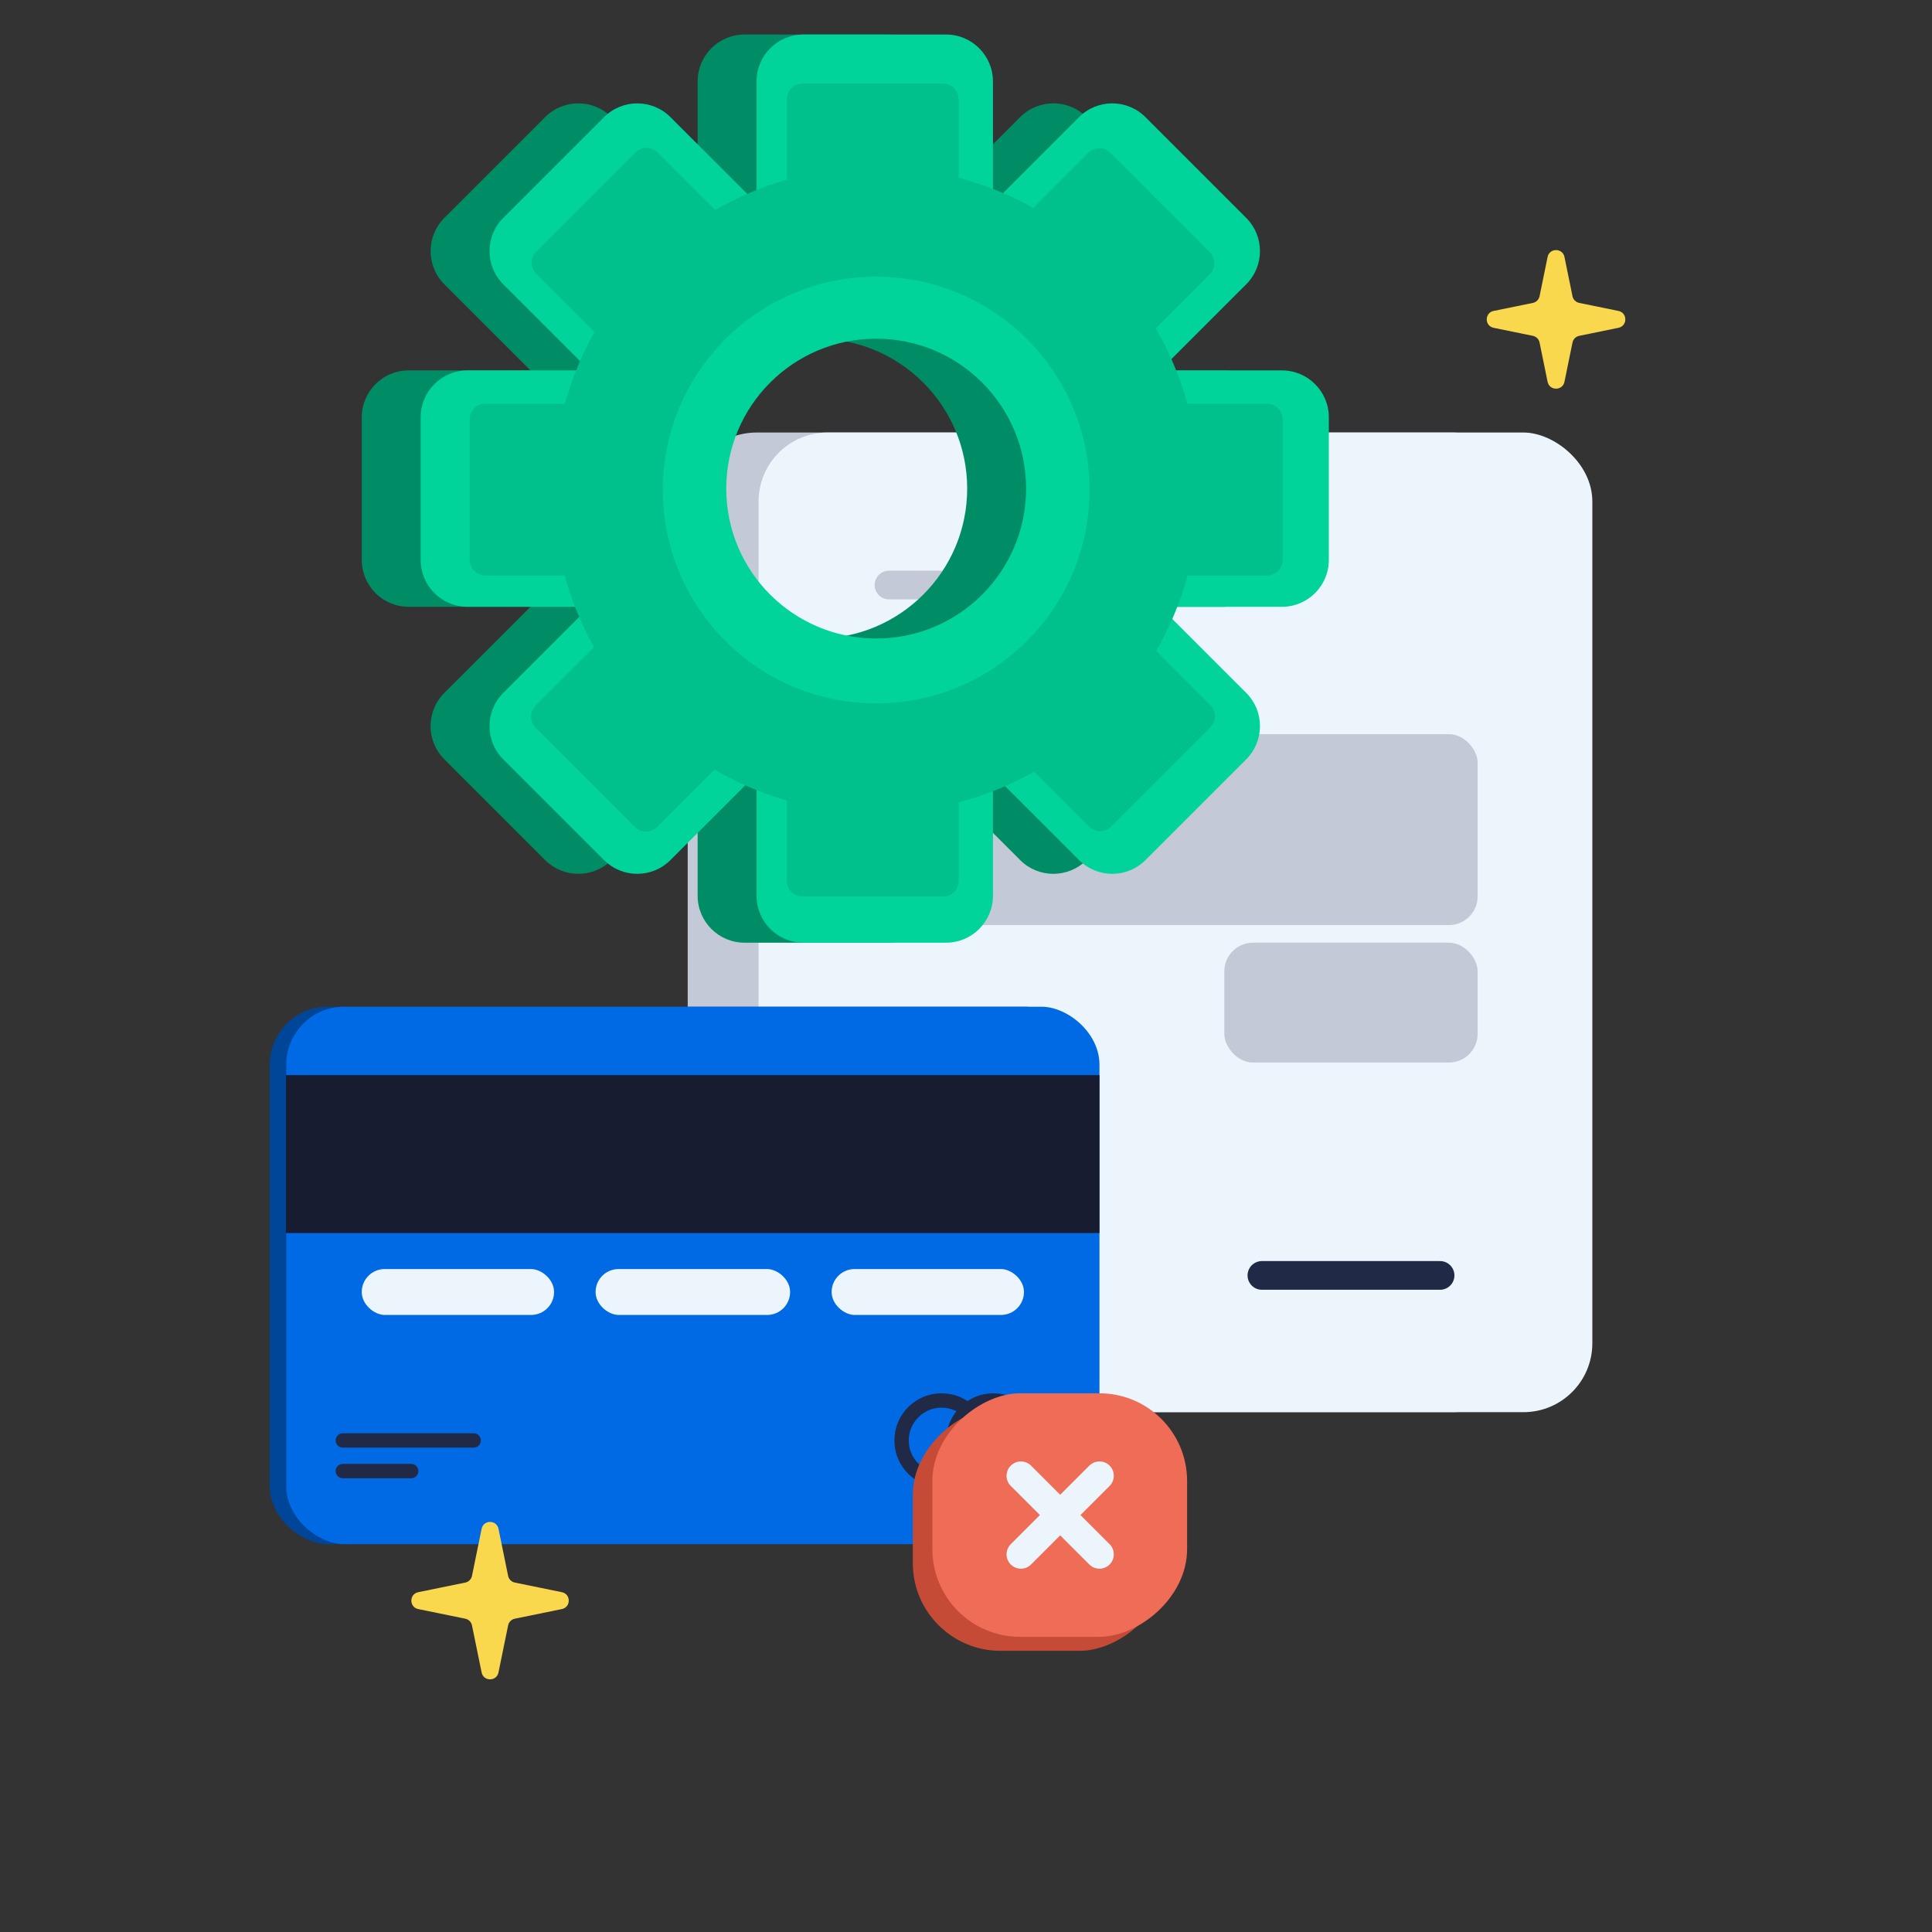
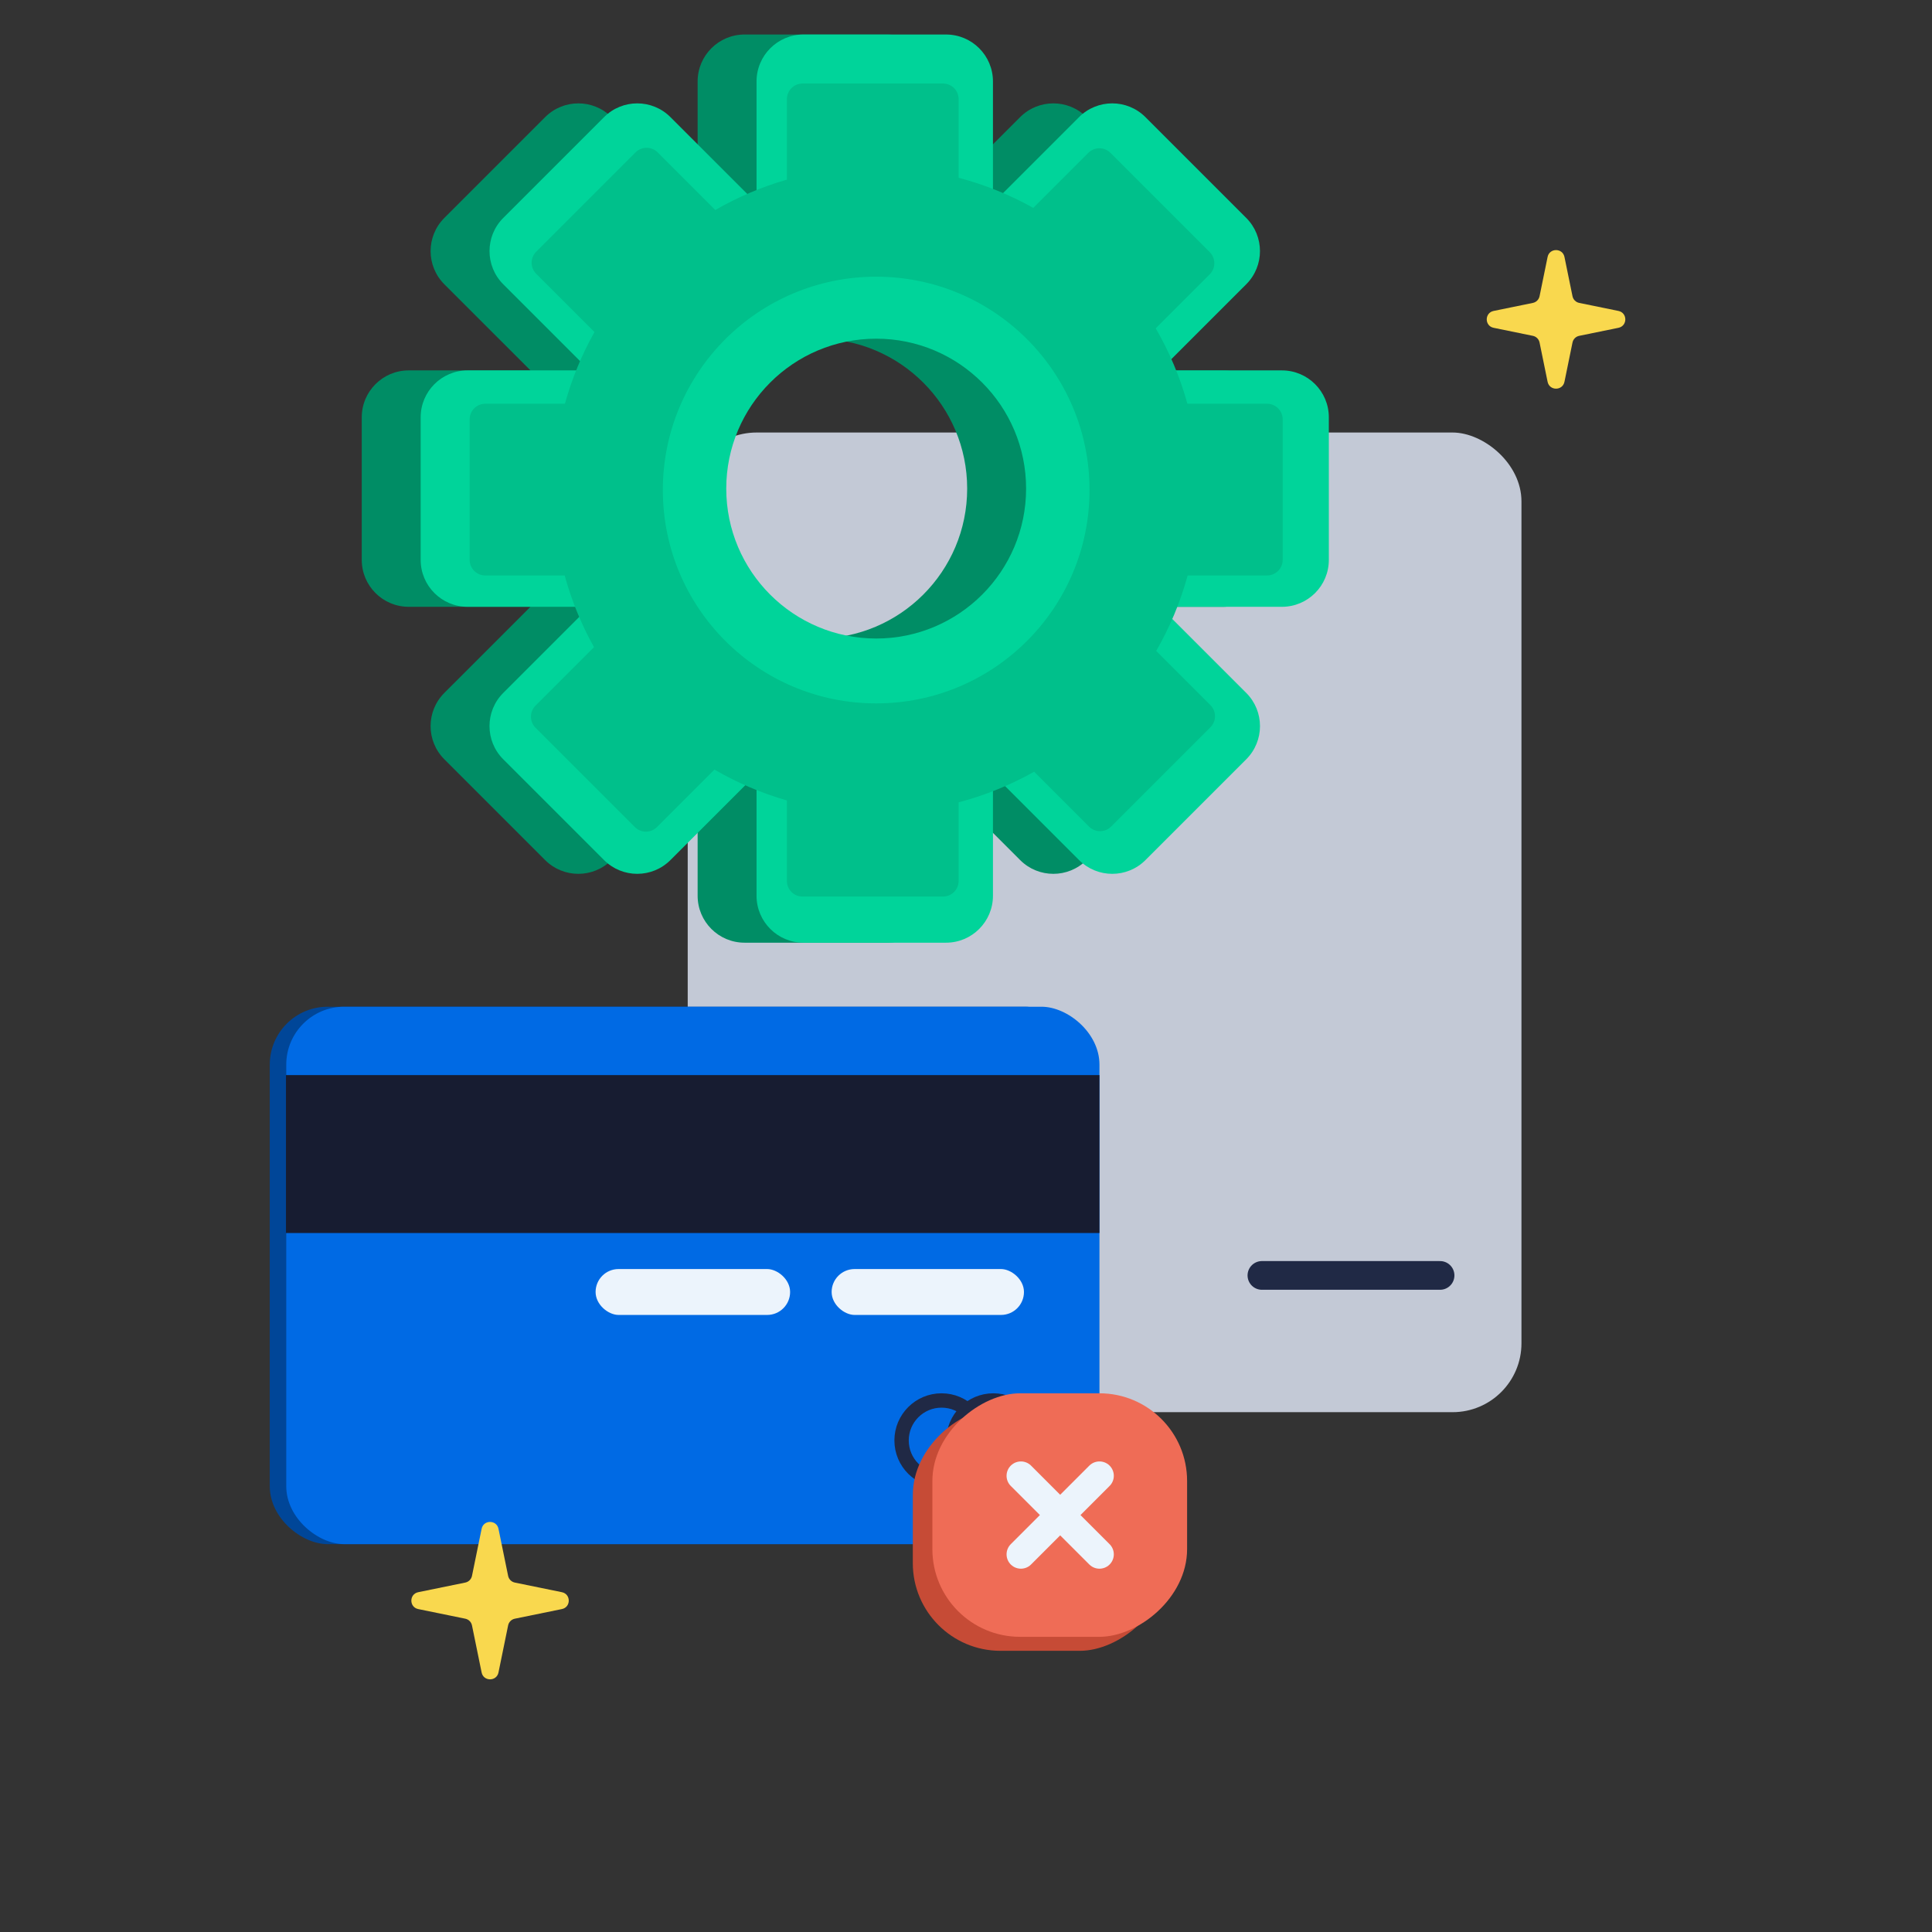
<svg xmlns="http://www.w3.org/2000/svg" width="673" height="673" viewBox="0 0 673 673" fill="none">
  <rect x="0" y="0" width="673" height="673" fill="#333333" stroke="none" />
  <path d="M539.094 132.988C539.748 136.186 544.318 136.186 544.972 132.988L547.768 119.324C548.009 118.147 548.929 117.227 550.106 116.986L563.77 114.19C566.968 113.536 566.968 108.967 563.769 108.312L550.106 105.516C548.929 105.275 548.009 104.355 547.768 103.178L544.972 89.515C544.318 86.317 539.748 86.317 539.094 89.515L536.298 103.178C536.057 104.355 535.137 105.275 533.96 105.516L520.296 108.312C517.098 108.967 517.098 113.536 520.296 114.19L533.96 116.986C535.137 117.227 536.057 118.147 536.298 119.324L539.094 132.988Z" fill="#F9D84E" />
  <rect width="341.26" height="290.434" rx="24" transform="matrix(2.58988e-08 -1 -1 -7.37749e-08 529.992 491.923)" fill="#C3C9D6" />
-   <rect width="341.26" height="290.434" rx="24" transform="matrix(2.67052e-08 -1 -1 -7.15474e-08 554.68 491.923)" fill="#ECF4FC" />
  <path d="M309.684 203.794H404.126" stroke="#C3C9D6" stroke-width="10" stroke-linecap="round" />
  <path d="M439.578 444.285L501.636 444.285" stroke="#202945" stroke-width="10" stroke-linecap="round" />
-   <path d="M309.684 228.794H378.083" stroke="#C3C9D6" stroke-width="10" stroke-linecap="round" />
  <rect x="304.203" y="255.745" width="210.519" height="66.505" rx="10" fill="#C3C9D6" />
  <rect x="426.484" y="328.379" width="88.236" height="41.741" rx="10" fill="#C3C9D6" />
  <rect width="187.208" height="283.275" rx="20.176" transform="matrix(4.36237e-08 -1 -1 -4.37993e-08 377.246 537.896)" fill="#004698" />
  <rect width="187.208" height="283.275" rx="20.176" transform="matrix(4.36237e-08 -1 -1 -4.37993e-08 382.992 537.896)" fill="#006AE4" />
-   <rect width="15.988" height="66.996" rx="7.994" transform="matrix(5.502e-08 -1 -1 -3.47271e-08 193.008 458.051)" fill="#ECF4FC" />
  <rect width="15.988" height="67.758" rx="7.994" transform="matrix(5.502e-08 -1 -1 -3.47271e-08 275.23 458.051)" fill="#ECF4FC" />
  <rect width="15.988" height="66.996" rx="7.994" transform="matrix(5.502e-08 -1 -1 -3.47271e-08 356.691 458.051)" fill="#ECF4FC" />
  <path d="M99.613 374.5H382.99V429.513H99.613V374.5Z" fill="#171C31" />
-   <path d="M119.422 501.768L164.992 501.768" stroke="#202945" stroke-width="5" stroke-linecap="round" />
-   <path d="M119.423 512.442L143.234 512.442" stroke="#202945" stroke-width="5" stroke-linecap="round" />
  <circle cx="327.98" cy="501.768" r="13.922" fill="#016AE4" stroke="#202945" stroke-width="5" />
  <circle cx="346.043" cy="501.768" r="13.922" stroke="#202945" stroke-width="5" />
  <rect x="317.973" y="575.053" width="84.831" height="88.731" rx="30.542" transform="rotate(-90 317.973 575.053)" fill="#C64B36" />
  <rect x="324.789" y="570.177" width="84.831" height="88.731" rx="30.542" transform="rotate(-90 324.789 570.177)" fill="#EF6C56" />
  <path d="M355.629 514.081L382.991 541.443" stroke="#ECF4FC" stroke-width="10" stroke-linecap="round" />
  <path d="M355.629 541.443L382.991 514.081" stroke="#ECF4FC" stroke-width="10" stroke-linecap="round" />
  <path d="M167.768 582.589C168.423 585.787 172.992 585.787 173.646 582.589L177 566.201C177.241 565.024 178.161 564.104 179.338 563.863L195.726 560.51C198.924 559.855 198.924 555.286 195.726 554.631L179.338 551.278C178.161 551.037 177.241 550.117 177 548.94L173.646 532.552C172.992 529.354 168.423 529.354 167.768 532.552L164.415 548.94C164.174 550.117 163.254 551.037 162.077 551.278L145.689 554.631C142.491 555.286 142.491 559.855 145.689 560.51L162.077 563.863C163.254 564.104 164.174 565.024 164.415 566.201L167.768 582.589Z" fill="#F9D84E" />
  <path fill-rule="evenodd" clip-rule="evenodd" d="M325.367 28.37C325.367 19.342 318.049 12.023 309.021 12.023L259.36 12.023C250.333 12.023 243.014 19.342 243.014 28.37V70.79L213.02 40.795C206.636 34.412 196.286 34.412 189.903 40.795L154.787 75.911C148.404 82.294 148.404 92.644 154.787 99.028L184.785 129.025H142.36C133.332 129.025 126.014 136.344 126.014 145.371L126.014 195.032C126.014 204.06 133.332 211.378 142.36 211.378H184.778L154.781 241.375C148.398 247.758 148.398 258.108 154.781 264.492L189.896 299.607C196.28 305.991 206.63 305.991 213.014 299.607L243.014 269.607V312.033C243.014 321.061 250.333 328.38 259.36 328.38H309.021C318.049 328.38 325.367 321.061 325.367 312.033V269.607L355.368 299.608C361.751 305.992 372.101 305.992 378.485 299.608L413.6 264.493C419.984 258.109 419.984 247.759 413.6 241.376L383.602 211.378H426.023C435.051 211.378 442.37 204.06 442.37 195.032V145.371C442.37 136.344 435.051 129.025 426.023 129.025H383.596L413.594 99.027C419.978 92.643 419.978 82.293 413.594 75.91L378.479 40.794C372.095 34.411 361.745 34.411 355.362 40.794L325.367 70.789V28.37ZM284.686 222.426C313.528 222.426 336.909 199.044 336.909 170.202C336.909 141.359 313.528 117.978 284.686 117.978C255.843 117.978 232.462 141.359 232.462 170.202C232.462 199.044 255.843 222.426 284.686 222.426Z" fill="#008D65" />
  <path fill-rule="evenodd" clip-rule="evenodd" d="M345.889 28.37C345.889 19.342 338.57 12.023 329.542 12.023L279.882 12.023C270.854 12.023 263.536 19.342 263.536 28.37V70.79L233.541 40.795C227.158 34.412 216.808 34.412 210.424 40.795L175.309 75.911C168.925 82.294 168.925 92.644 175.309 99.028L205.306 129.025H162.882C153.854 129.025 146.535 136.344 146.535 145.371L146.535 195.032C146.535 204.06 153.854 211.378 162.882 211.378H205.299L175.303 241.375C168.919 247.758 168.919 258.108 175.303 264.492L210.418 299.607C216.801 305.991 227.151 305.991 233.535 299.607L263.536 269.607V312.033C263.536 321.061 270.854 328.38 279.882 328.38H329.542C338.57 328.38 345.889 321.061 345.889 312.033V269.607L375.889 299.608C382.273 305.992 392.623 305.992 399.007 299.608L434.122 264.493C440.505 258.109 440.505 247.759 434.122 241.376L404.124 211.378H446.545C455.573 211.378 462.891 204.06 462.891 195.032V145.371C462.891 136.344 455.573 129.025 446.545 129.025H404.117L434.115 99.027C440.499 92.643 440.499 82.293 434.115 75.91L399 40.794C392.617 34.411 382.267 34.411 375.883 40.794L345.889 70.789V28.37ZM305.21 222.425C334.053 222.425 357.434 199.044 357.434 170.201C357.434 141.359 334.053 117.977 305.21 117.977C276.368 117.977 252.986 141.359 252.986 170.201C252.986 199.044 276.368 222.425 305.21 222.425Z" fill="#00D49A" />
  <path fill-rule="evenodd" clip-rule="evenodd" d="M328.486 29.098C331.496 29.098 333.935 31.537 333.935 34.546V61.924C343.114 64.342 351.834 67.89 359.938 72.412L379.106 53.243C381.234 51.115 384.684 51.115 386.812 53.243L421.408 87.839C423.536 89.967 423.536 93.417 421.408 95.545L402.586 114.367C407.319 122.53 411.054 131.342 413.627 140.638H441.367C444.376 140.638 446.816 143.078 446.816 146.087V195.013C446.816 198.022 444.376 200.462 441.367 200.462H413.712C411.168 209.76 407.46 218.577 402.756 226.747L421.645 245.636C423.773 247.764 423.773 251.214 421.645 253.341L387.05 287.936C384.923 290.064 381.473 290.064 379.345 287.936L360.238 268.829C352.05 273.431 343.228 277.037 333.935 279.485V306.863C333.935 309.872 331.496 312.312 328.486 312.312H279.56C276.551 312.312 274.111 309.872 274.111 306.863V278.833C265.194 276.273 256.731 272.64 248.87 268.083L228.851 288.102C226.724 290.23 223.274 290.23 221.146 288.102L186.55 253.506C184.422 251.378 184.422 247.928 186.55 245.8L206.915 225.434C202.563 217.635 199.112 209.264 196.704 200.462H169.05C166.041 200.462 163.602 198.022 163.602 195.013L163.602 146.087C163.602 143.078 166.041 140.638 169.05 140.638H196.789C199.224 131.836 202.703 123.468 207.083 115.674L186.788 95.379C184.66 93.251 184.66 89.801 186.788 87.674L221.383 53.079C223.51 50.951 226.96 50.951 229.088 53.079L249.165 73.156C256.942 68.678 265.305 65.104 274.111 62.576V34.547C274.111 31.537 276.551 29.098 279.56 29.098L328.486 29.098ZM305.213 245.022C346.258 245.022 379.532 211.749 379.532 170.704C379.532 129.659 346.258 96.385 305.213 96.385C264.168 96.385 230.895 129.659 230.895 170.704C230.895 211.749 264.168 245.022 305.213 245.022Z" fill="#00C08B" />
</svg>